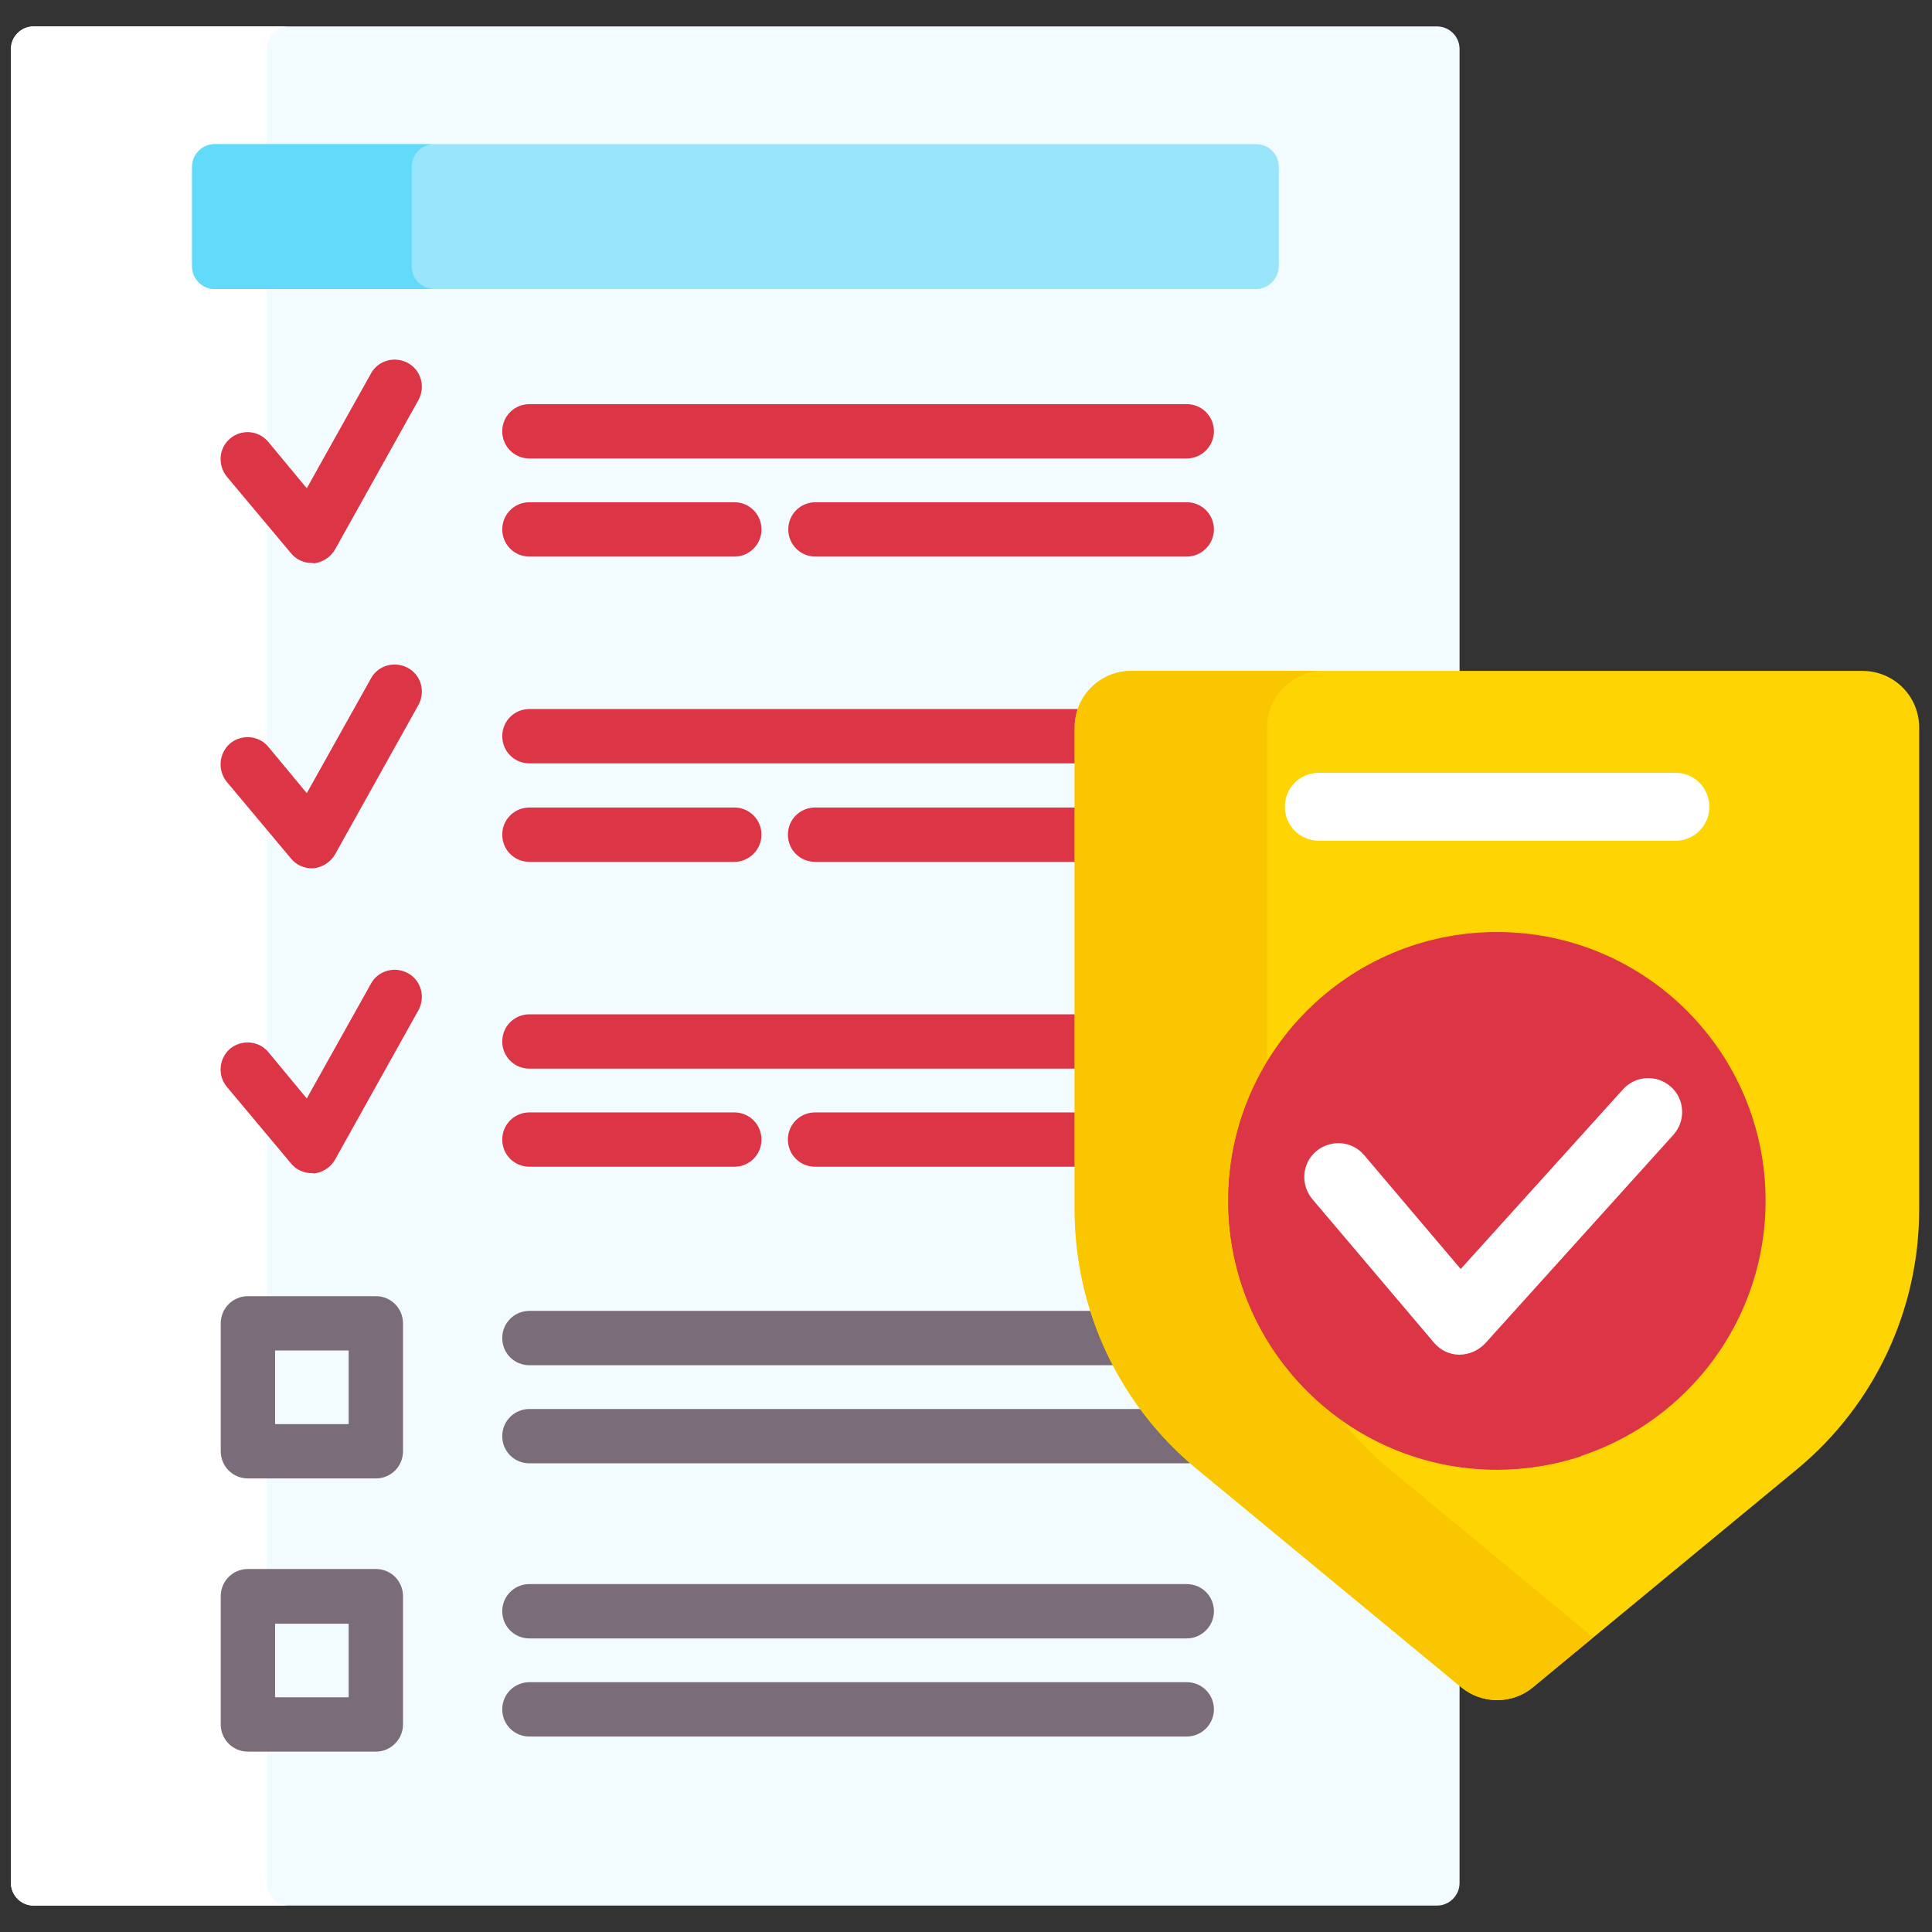
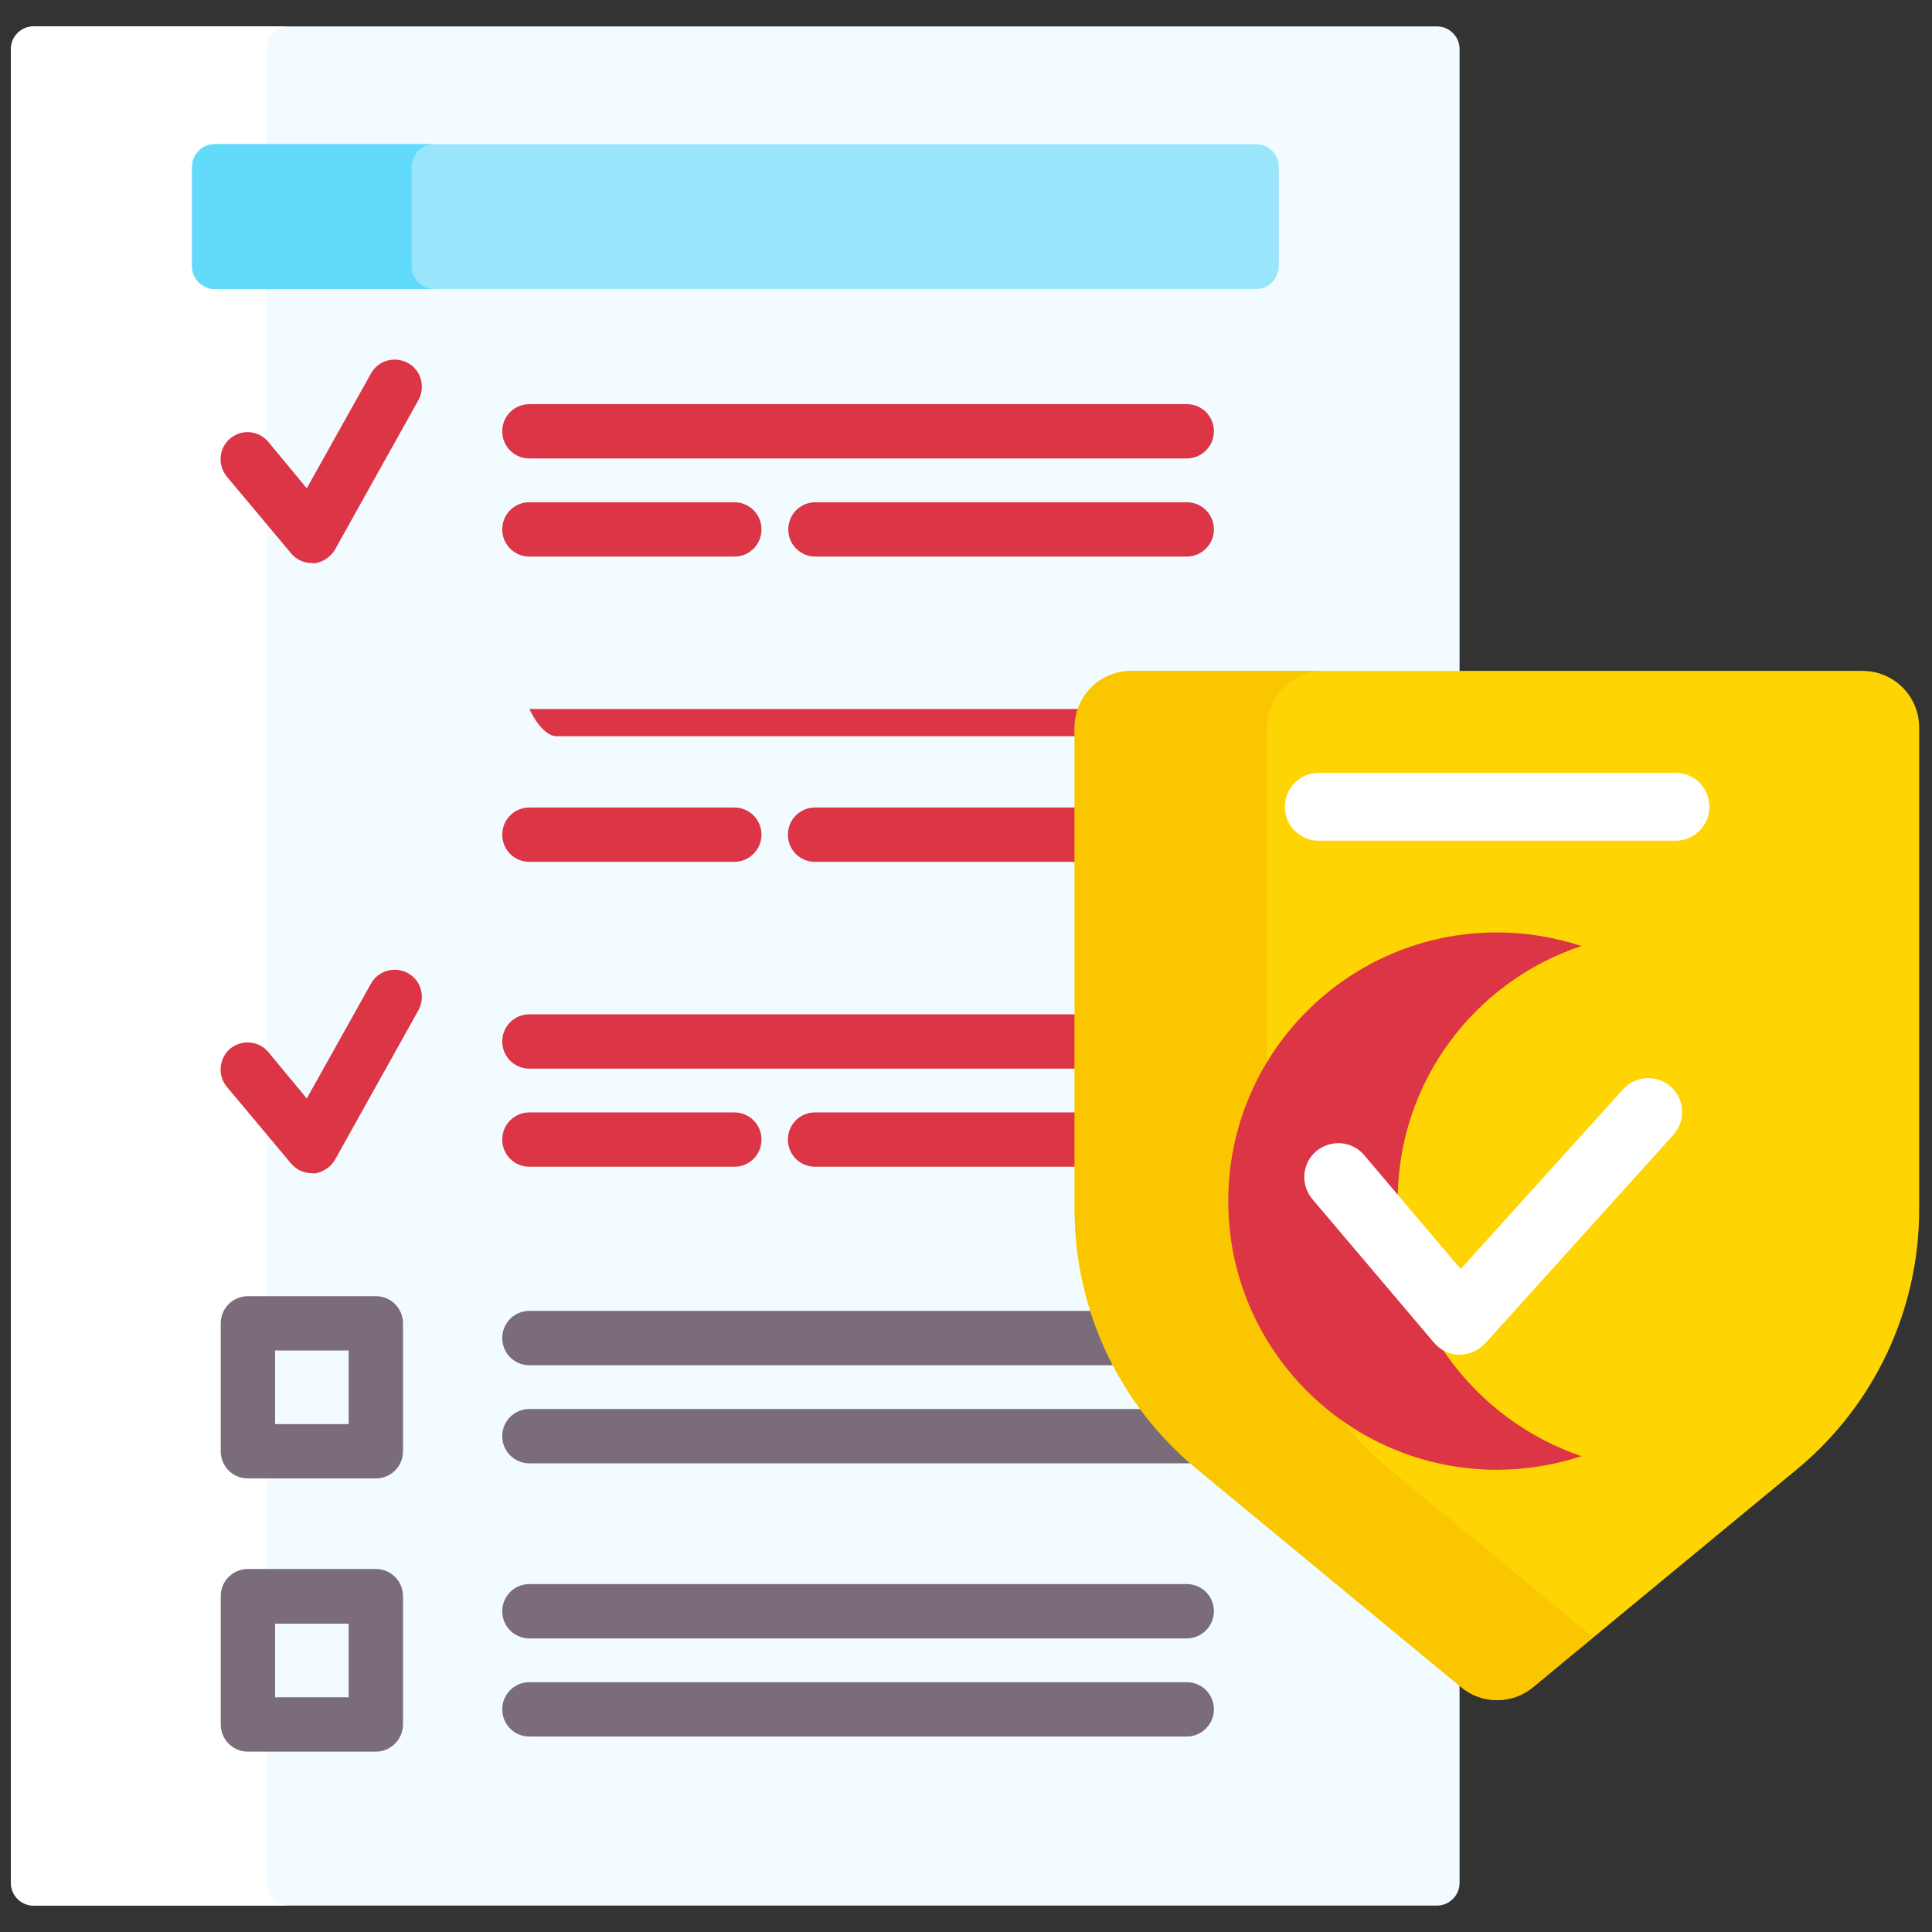
<svg xmlns="http://www.w3.org/2000/svg" version="1.1" id="Capa_1" x="0px" y="0px" viewBox="-49 141 512 512" enable-background="new -49 141 512 512" xml:space="preserve">
  <rect x="-49" y="141" width="512" height="512" fill="#333333" stroke="none" />
  <g>
    <path fill="#F2FBFF" d="M269,529.4C248.7,512.7,237,488,237,461.6V333.8c0-7.6,6.2-13.8,13.8-13.8h87V154c0-3.3-2.7-6-6-6H-40.1   c-3.3,0-6,2.7-6,6V640c0,3.3,2.7,6,6,6h371.9c3.3,0,6-2.7,6-6v-53.7L269,529.4z" />
    <path fill="#FFFFFF" d="M21.7,640V154c0-3.3,2.7-6,6-6h-67.8c-3.3,0-6,2.7-6,6V640c0,3.3,2.7,6,6,6h67.8   C24.4,646,21.7,643.3,21.7,640z" />
    <g>
      <path fill="#99E6FC" d="M283.8,217.6H7.9c-3.3,0-6-2.7-6-6v-26.4c0-3.3,2.7-6,6-6h276c3.3,0,6,2.7,6,6v26.4    C289.8,214.9,287.2,217.6,283.8,217.6z" />
    </g>
    <path fill="#62DBFB" d="M60.1,211.6v-26.4c0-3.3,2.7-6,6-6H7.9c-3.3,0-6,2.7-6,6v26.4c0,3.3,2.7,6,6,6h58.2   C62.8,217.6,60.1,214.9,60.1,211.6z" />
    <g>
      <g>
        <g>
          <path fill="#7A6D79" d="M50.6,532.8H16.7c-4,0-7.2-3.2-7.2-7.2v-33.9c0-4,3.2-7.2,7.2-7.2h33.9c4,0,7.2,3.2,7.2,7.2v33.9      C57.8,529.6,54.6,532.8,50.6,532.8L50.6,532.8z M23.9,518.4h19.5v-19.5H23.9V518.4z" />
        </g>
        <g>
          <path fill="#7A6D79" d="M241.2,488.4H91.3c-4,0-7.2,3.2-7.2,7.2c0,4,3.2,7.2,7.2,7.2h156C244.8,498.2,242.8,493.4,241.2,488.4z" />
          <path fill="#7A6D79" d="M254.7,514.4H91.3c-4,0-7.2,3.2-7.2,7.2c0,4,3.2,7.2,7.2,7.2h174.2c0.8,0,1.6-0.1,2.4-0.4      C262.9,524.2,258.5,519.5,254.7,514.4L254.7,514.4z" />
        </g>
      </g>
      <g>
        <g>
          <path fill="#7A6D79" d="M50.6,605.2H16.7c-4,0-7.2-3.2-7.2-7.2V564c0-4,3.2-7.2,7.2-7.2h33.9c4,0,7.2,3.2,7.2,7.2V598      C57.8,601.9,54.6,605.2,50.6,605.2L50.6,605.2z M23.9,590.8h19.5v-19.5H23.9V590.8z" />
        </g>
        <g>
          <g>
            <path fill="#7A6D79" d="M265.5,575.2H91.3c-4,0-7.2-3.2-7.2-7.2s3.2-7.2,7.2-7.2h174.2c4,0,7.2,3.2,7.2,7.2       S269.4,575.2,265.5,575.2z" />
          </g>
          <g>
            <path fill="#7A6D79" d="M265.5,601.2H91.3c-4,0-7.2-3.2-7.2-7.2c0-4,3.2-7.2,7.2-7.2h174.2c4,0,7.2,3.2,7.2,7.2       C272.7,598,269.4,601.2,265.5,601.2z" />
          </g>
        </g>
      </g>
      <g>
        <g>
          <g>
            <g>
              <path fill="#DC3545" d="M265.5,262.5H91.3c-4,0-7.2-3.2-7.2-7.2s3.2-7.2,7.2-7.2h174.2c4,0,7.2,3.2,7.2,7.2        S269.4,262.5,265.5,262.5z" />
            </g>
            <g>
              <path fill="#DC3545" d="M265.5,288.5h-98.4c-4,0-7.2-3.2-7.2-7.2c0-4,3.2-7.2,7.2-7.2h98.4c4,0,7.2,3.2,7.2,7.2        C272.7,285.3,269.4,288.5,265.5,288.5z" />
            </g>
            <g>
              <path fill="#DC3545" d="M145.6,288.5H91.3c-4,0-7.2-3.2-7.2-7.2c0-4,3.2-7.2,7.2-7.2h54.3c4,0,7.2,3.2,7.2,7.2        C152.8,285.3,149.6,288.5,145.6,288.5z" />
            </g>
          </g>
        </g>
        <g>
          <path fill="#DC3545" d="M33.6,290.2c-2.1,0-4.1-0.9-5.5-2.6l-17-20.3c-2.5-3.1-2.1-7.6,0.9-10.1c3.1-2.6,7.6-2.1,10.1,0.9      l10.2,12.3l17-30.4c1.9-3.5,6.3-4.7,9.8-2.8c3.5,1.9,4.7,6.3,2.8,9.8l-22.1,39.6c-1.2,2.1-3.3,3.4-5.6,3.7      C34.1,290.2,33.8,290.2,33.6,290.2L33.6,290.2z" />
        </g>
      </g>
      <g>
        <g>
          <g>
-             <path fill="#DC3545" d="M237,333.8c0-1.7,0.3-3.4,0.9-4.9H91.3c-4,0-7.2,3.2-7.2,7.2s3.2,7.2,7.2,7.2H237V333.8z" />
+             <path fill="#DC3545" d="M237,333.8c0-1.7,0.3-3.4,0.9-4.9H91.3s3.2,7.2,7.2,7.2H237V333.8z" />
            <path fill="#DC3545" d="M237,355h-70c-4,0-7.2,3.2-7.2,7.2c0,4,3.2,7.2,7.2,7.2h70V355z" />
            <g>
              <path fill="#DC3545" d="M145.6,369.4H91.3c-4,0-7.2-3.2-7.2-7.2c0-4,3.2-7.2,7.2-7.2h54.3c4,0,7.2,3.2,7.2,7.2        C152.8,366.1,149.6,369.4,145.6,369.4z" />
            </g>
          </g>
        </g>
        <g>
-           <path fill="#DC3545" d="M33.6,371.1c-2.1,0-4.1-0.9-5.5-2.6l-17-20.3C8.6,345.1,9,340.6,12,338c3.1-2.5,7.6-2.1,10.1,0.9      l10.2,12.3l17-30.4c1.9-3.5,6.3-4.7,9.8-2.8c3.5,1.9,4.7,6.3,2.8,9.8l-22.1,39.6c-1.2,2.1-3.3,3.4-5.6,3.7      C34.1,371.1,33.8,371.1,33.6,371.1L33.6,371.1z" />
-         </g>
+           </g>
      </g>
      <g>
        <g>
          <g>
            <path fill="#DC3545" d="M237,409.8H91.3c-4,0-7.2,3.2-7.2,7.2s3.2,7.2,7.2,7.2H237V409.8z" />
            <path fill="#DC3545" d="M237,435.8h-70c-4,0-7.2,3.2-7.2,7.2s3.2,7.2,7.2,7.2h70V435.8z" />
            <g>
              <path fill="#DC3545" d="M145.6,450.2H91.3c-4,0-7.2-3.2-7.2-7.2s3.2-7.2,7.2-7.2h54.3c4,0,7.2,3.2,7.2,7.2        S149.6,450.2,145.6,450.2z" />
            </g>
          </g>
        </g>
        <g>
          <path fill="#DC3545" d="M33.6,451.9c-2.1,0-4.1-0.9-5.5-2.6l-17-20.3C8.6,426,9,421.5,12,418.9c3.1-2.5,7.6-2.1,10.1,0.9      l10.2,12.3l17-30.4c1.9-3.5,6.3-4.7,9.8-2.8c3.5,1.9,4.7,6.3,2.8,9.8l-22.1,39.6c-1.2,2.1-3.3,3.4-5.6,3.7      C34.1,451.9,33.8,451.9,33.6,451.9z" />
        </g>
      </g>
    </g>
    <g>
      <g>
        <path fill="#FED402" d="M459.6,461.6V333.8c0-8.3-6.7-15-15-15H250.8c-8.3,0-15,6.7-15,15v127.8c0,26.6,11.9,51.8,32.4,68.7     l70,57.8c5.5,4.6,13.6,4.6,19.1,0l70-57.8C447.7,513.4,459.6,488.2,459.6,461.6z" />
      </g>
      <path fill="#FAC600" d="M319.2,530.3c-20.5-16.9-32.4-42.1-32.4-68.7V333.8c0-8.3,6.7-15,15-15h-51c-8.3,0-15,6.7-15,15v127.8    c0,26.6,11.9,51.8,32.4,68.7l70,57.8c5.5,4.6,13.6,4.6,19.1,0l15.9-13.2L319.2,530.3z" />
      <g>
        <g>
-           <circle fill="#DC3545" cx="347.7" cy="459.2" r="71.2" />
-         </g>
+           </g>
        <g>
          <path fill="#DC3545" d="M321.4,459.2c0-31.5,20.4-58.1,48.7-67.5c-7.1-2.3-14.6-3.6-22.4-3.6c-39.3,0-71.2,31.9-71.2,71.2      s31.9,71.2,71.2,71.2c7.8,0,15.4-1.3,22.4-3.6C341.9,517.3,321.4,490.7,321.4,459.2L321.4,459.2z" />
        </g>
        <g>
          <path fill="#FFFFFF" d="M337.8,500c0,0-0.1,0-0.1,0c-2.6,0-5-1.2-6.7-3.2l-32.2-38c-3.2-3.8-2.8-9.5,1-12.7      c3.8-3.2,9.5-2.8,12.7,1l25.6,30.2l43-47.6c3.3-3.7,9-4,12.7-0.7c3.7,3.3,4,9,0.7,12.7l-49.9,55.3      C342.8,498.9,340.3,500,337.8,500z" />
        </g>
      </g>
      <g>
        <path fill="#FFFFFF" d="M395,363.8h-94.5c-5,0-9-4-9-9c0-5,4-9,9-9H395c5,0,9,4,9,9C404,359.8,400,363.8,395,363.8z" />
      </g>
    </g>
  </g>
</svg>